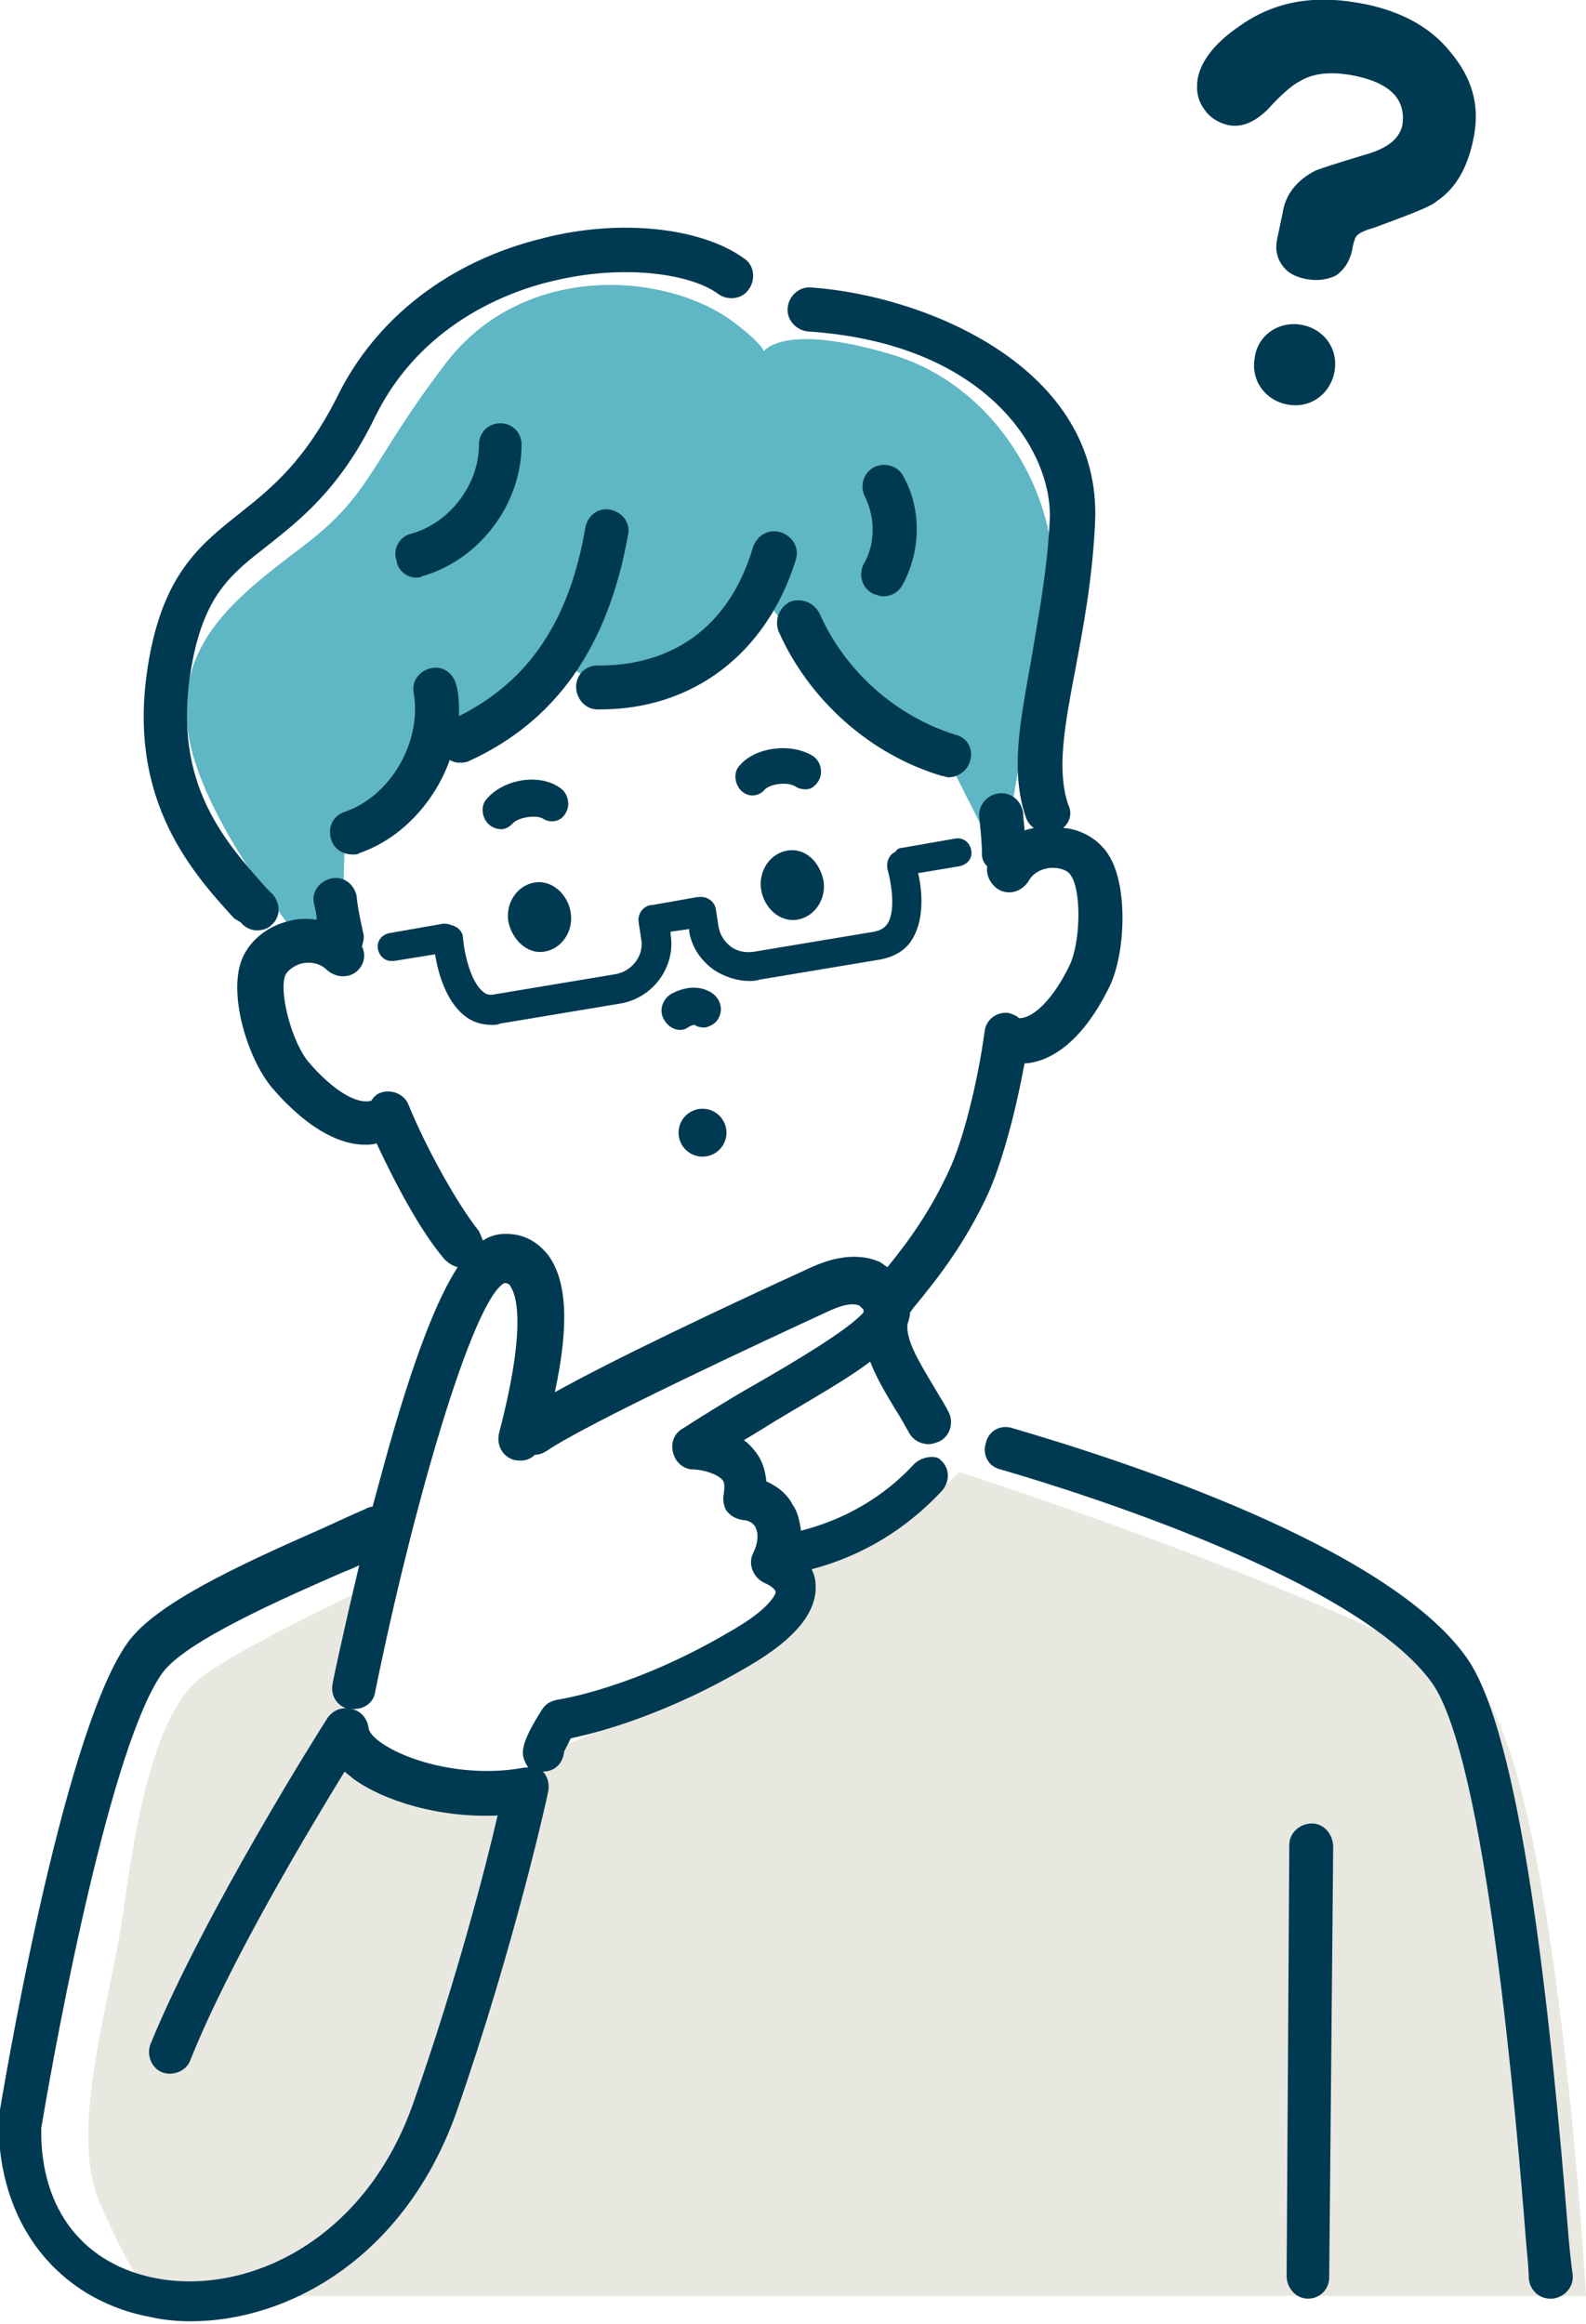
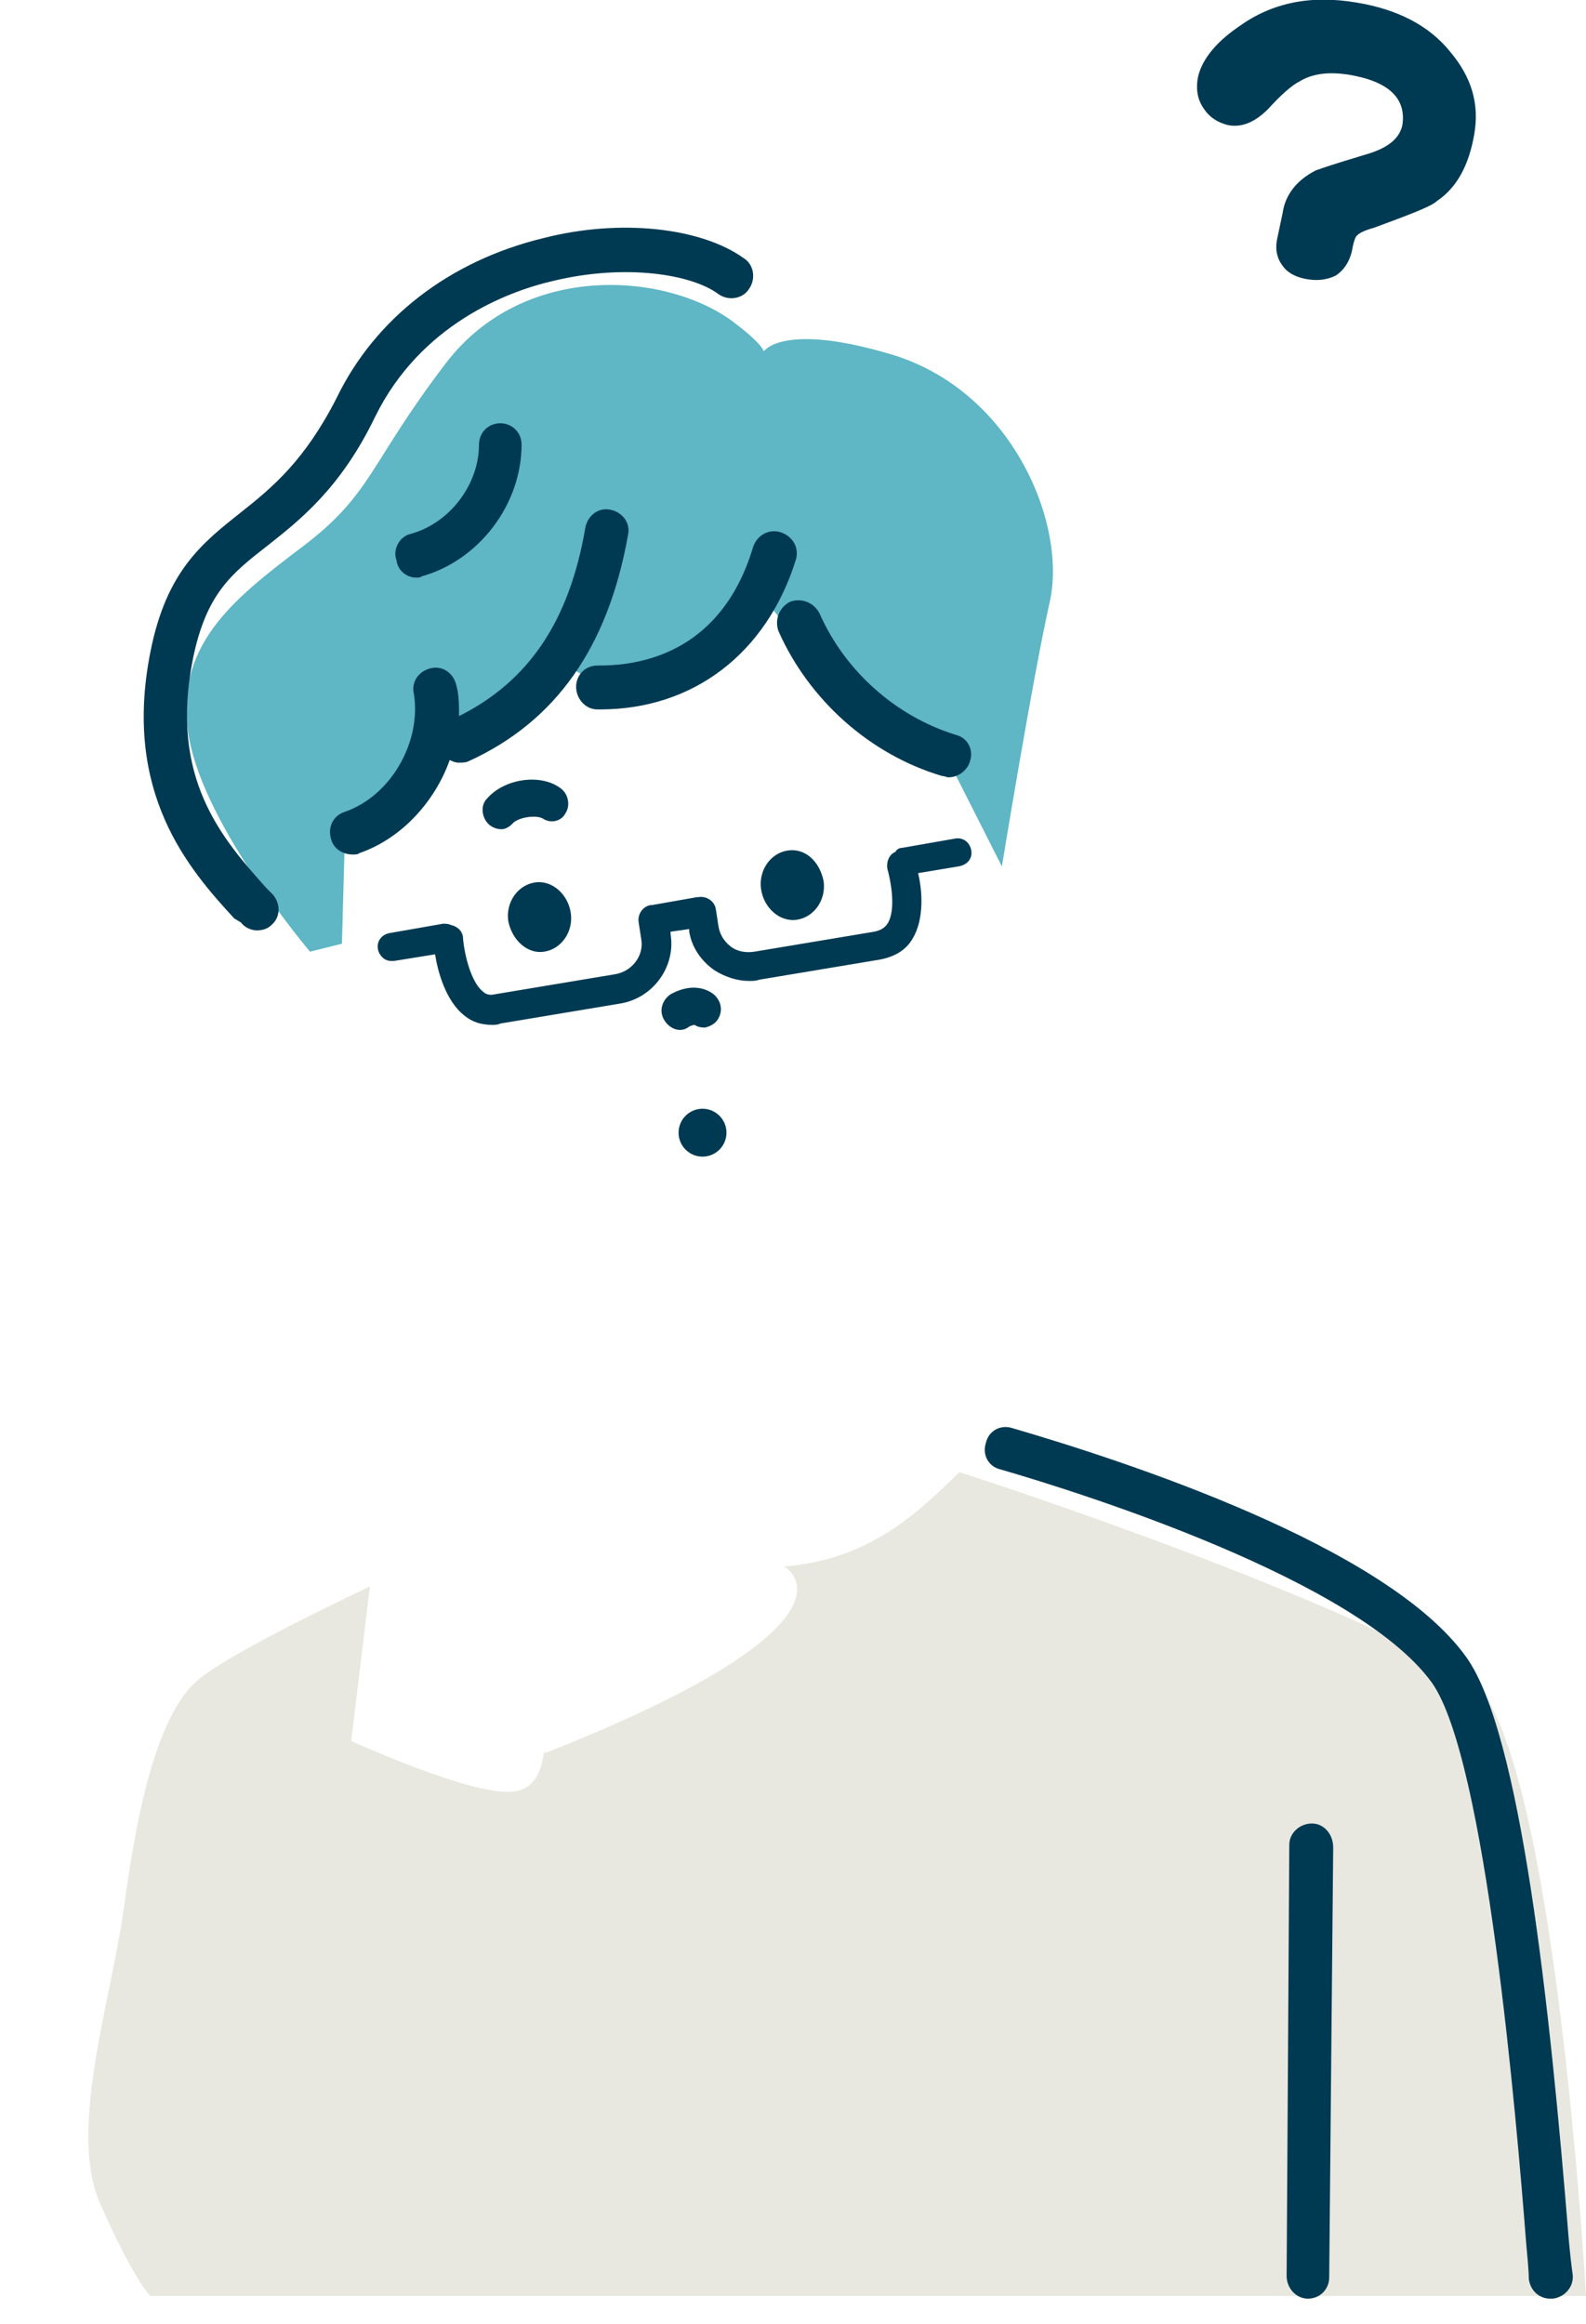
<svg xmlns="http://www.w3.org/2000/svg" version="1.1" id="レイヤー_1" x="0px" y="0px" viewBox="0 0 119.2 174.6" style="enable-background:new 0 0 119.2 174.6;" xml:space="preserve">
  <style type="text/css">
	.st0{fill:#E9E8E0;}
	.st1{fill:#5FB6C4;}
	.st2{fill:#003A52;}
</style>
  <g>
    <path class="st0" d="M41,131.7c-0.3-0.6,0.1,2.6-2.4,2.9c-3,0.4-12.2-3.8-12.2-3.8l1.4-11.6c0,0-10.3,4.8-12.9,7   c-3.7,3.1-5,12.9-5.7,17.9c-1.1,7-4,16.1-1.7,21.4c2.6,5.9,3.8,7,3.8,7h107.9c0,0-2.4-43.1-9.1-46.7c-13.3-7.3-38-15.2-38-15.2   c-3.8,3.8-7.3,6.6-13.2,7.1C58.9,117.6,66.3,121.7,41,131.7z" />
    <path class="st1" d="M55,24.1c-5.1-3.7-15.7-4.4-21.5,3.2c-5.8,7.6-5.5,9.8-10.8,13.8c-5.3,4-9.7,7.5-8.5,14.3   c1.2,6.8,9.1,16.1,9.1,16.1l2.4-0.6l0.2-7.3c0,0,6.2-4.8,6.5-7.8c2.8-0.6,8.8-7.3,8.8-7.3s2.9,4.3,8.1,2.5c5.2-1.8,8.5-5.6,8.5-5.6   s7.3,10.1,13.2,11.2l4.3,8.5c0,0,2.3-14.1,3.6-19.9c1.3-5.8-2.8-15.9-12-18.6c-8.1-2.4-9.5-0.2-9.5-0.2S57.4,25.9,55,24.1z" />
    <g>
      <path class="st2" d="M73,63.9c-0.1-0.6-0.6-1-1.2-0.9l-4,0.7c-0.2,0-0.4,0.1-0.5,0.3c-0.5,0.2-0.7,0.8-0.6,1.3    c0.2,0.7,0.7,3,0,4.1c-0.2,0.3-0.5,0.5-1,0.6l-9,1.5c-0.6,0.1-1.3,0-1.8-0.4c-0.5-0.4-0.8-0.9-0.9-1.5l-0.2-1.3    c-0.1-0.6-0.7-1-1.3-0.9c0,0,0,0-0.1,0L49,68c0,0,0,0-0.1,0c-0.6,0.1-1,0.7-0.9,1.3l0.2,1.3c0.2,1.2-0.7,2.4-2,2.6l-9,1.5    c-0.4,0.1-0.7,0-0.9-0.2c-0.9-0.7-1.4-2.8-1.5-4c0-0.5-0.4-0.9-0.9-1c-0.2-0.1-0.4-0.1-0.6-0.1l-4,0.7c-0.6,0.1-1,0.6-0.9,1.2    c0.1,0.5,0.5,0.9,1,0.9c0.1,0,0.1,0,0.2,0l3.1-0.5c0.2,1.3,0.8,3.5,2.2,4.6c0.6,0.5,1.3,0.7,2.1,0.7c0.2,0,0.4,0,0.6-0.1l9-1.5    c2.5-0.4,4.2-2.8,3.8-5.2l0-0.2l1.4-0.2l0,0.2c0.2,1.2,0.9,2.2,1.9,2.9c0.8,0.5,1.7,0.8,2.6,0.8c0.3,0,0.5,0,0.8-0.1l9-1.5    c1.1-0.2,2-0.7,2.5-1.6c0.9-1.5,0.7-3.7,0.4-4.9l3-0.5C72.7,65,73.1,64.5,73,63.9z" />
      <path class="st2" d="M40.8,61.5c0.6,0.4,1.4,0.2,1.7-0.4c0.4-0.6,0.2-1.5-0.4-1.9c-1.5-1.1-4.2-0.7-5.5,0.8    c-0.5,0.5-0.4,1.4,0.1,1.9c0.3,0.3,0.7,0.4,1,0.4c0.3,0,0.6-0.2,0.8-0.4C38.9,61.4,40.3,61.2,40.8,61.5z" />
-       <path class="st2" d="M55.6,57.5c-0.5,0.5-0.4,1.4,0.1,1.9c0.5,0.5,1.3,0.5,1.8-0.1c0.4-0.4,1.7-0.6,2.3-0.2    c0.3,0.2,0.6,0.2,0.8,0.2c0.4,0,0.7-0.3,0.9-0.6c0.4-0.6,0.2-1.5-0.4-1.9C59.5,55.8,56.8,56.1,55.6,57.5z" />
      <path class="st2" d="M40.9,71.5c1.3-0.2,2.2-1.5,2-2.9c-0.2-1.4-1.4-2.5-2.7-2.3c-1.3,0.2-2.2,1.5-2,2.9    C38.5,70.7,39.7,71.7,40.9,71.5z" />
      <path class="st2" d="M59.2,63.9c-1.3,0.2-2.2,1.5-2,2.9c0.2,1.4,1.4,2.5,2.7,2.3c1.3-0.2,2.2-1.5,2-2.9    C61.6,64.7,60.5,63.7,59.2,63.9z" />
      <path class="st2" d="M52.2,77c0.3,0.2,0.6,0.2,0.8,0.2c0.4-0.1,0.8-0.3,1-0.7c0.4-0.7,0.1-1.5-0.5-1.9c-1.4-0.9-2.9,0-3.1,0.1    c-0.6,0.4-0.9,1.2-0.5,1.9c0.4,0.7,1.2,1,1.8,0.6C51.8,77.1,52.1,77,52.2,77z" />
      <path class="st2" d="M18.1,69.3c0.3,0.4,0.8,0.6,1.2,0.6c0.4,0,0.8-0.1,1.1-0.4c0.7-0.6,0.7-1.6,0.1-2.3l-0.5-0.5    c-3.3-3.7-7.3-8.2-5.5-17.2c1-4.9,2.9-6.4,5.6-8.5c2.4-1.9,5.5-4.3,8.1-9.7c3.4-6.9,9.9-9.4,13.4-10.2c5.4-1.3,10.4-0.5,12.4,1    c0.7,0.5,1.8,0.4,2.3-0.4c0.5-0.7,0.4-1.8-0.4-2.3c-3.2-2.3-9.3-3-15.1-1.5c-7,1.7-12.6,6-15.5,12c-2.4,4.7-4.8,6.7-7.2,8.6    c-2.9,2.3-5.6,4.4-6.8,10.5c-2.1,10.6,2.9,16.3,6.3,20L18.1,69.3z" />
      <path class="st2" d="M45.1,50c-0.1,0-0.1,0-0.2,0c-0.9,0-1.6,0.7-1.6,1.6c0,0.9,0.7,1.7,1.6,1.7c0.1,0,0.1,0,0.2,0    c7,0,12.5-4.2,14.7-11.2c0.3-0.9-0.2-1.8-1.1-2.1c-0.9-0.3-1.8,0.2-2.1,1.1C54.3,48.8,48.5,50,45.1,50z" />
      <path class="st2" d="M25.9,61c-0.9,0.3-1.3,1.2-1,2.1c0.2,0.7,0.9,1.1,1.6,1.1c0.2,0,0.4,0,0.5-0.1c3.2-1.1,5.7-3.9,6.8-7    c0.2,0.1,0.4,0.2,0.7,0.2c0.2,0,0.5,0,0.7-0.1c6.6-3,10.5-8.6,12-17c0.2-0.9-0.4-1.7-1.3-1.9c-0.9-0.2-1.7,0.4-1.9,1.3    c-1.2,7.1-4.3,11.6-9.5,14.2c0-0.8,0-1.6-0.2-2.3c-0.2-0.9-1-1.5-1.9-1.3c-0.9,0.2-1.5,1-1.3,1.9C31.7,55.7,29.4,59.8,25.9,61z" />
      <path class="st2" d="M61.6,46.1c-0.4-0.8-1.3-1.2-2.2-0.9c-0.8,0.4-1.2,1.3-0.9,2.2c2.3,5.2,6.9,9.3,12.3,10.9    c0.2,0,0.3,0.1,0.5,0.1c0.7,0,1.4-0.5,1.6-1.2c0.3-0.9-0.2-1.8-1.1-2C67.3,53.8,63.5,50.4,61.6,46.1z" />
      <path class="st2" d="M31.3,43.4c0.1,0,0.3,0,0.4-0.1c4.3-1.2,7.5-5.4,7.5-9.9c0-0.9-0.7-1.6-1.6-1.6h0c-0.9,0-1.6,0.7-1.6,1.6    c0,3-2.2,5.9-5.1,6.7c-0.9,0.2-1.4,1.2-1.1,2C29.9,42.9,30.6,43.4,31.3,43.4z" />
-       <path class="st2" d="M65.6,44.6c0.3,0.1,0.5,0.2,0.8,0.2c0.6,0,1.1-0.3,1.4-0.8c1.4-2.5,1.5-5.7,0.1-8.2c-0.4-0.8-1.4-1.1-2.2-0.7    c-0.8,0.4-1.1,1.4-0.7,2.2c0.8,1.6,0.8,3.6-0.1,5.1C64.5,43.2,64.8,44.2,65.6,44.6z" />
      <circle class="st2" cx="52.8" cy="85.1" r="1.8" />
-       <path class="st2" d="M68.7,110c-2.3,2.5-5.3,4.2-8.5,5c-0.1-0.8-0.3-1.5-0.6-1.9c-0.4-0.8-1.1-1.4-2-1.8c-0.1-1-0.4-1.7-0.8-2.2    c-0.3-0.4-0.6-0.7-0.9-0.9c0.7-0.4,1.5-0.9,2.3-1.4c3-1.8,5.5-3.2,7.2-4.5c0.5,1.3,1.3,2.6,1.9,3.6c0.4,0.6,0.7,1.2,1,1.7    c0.3,0.6,0.9,0.9,1.5,0.9c0.3,0,0.5-0.1,0.8-0.2c0.8-0.4,1.1-1.4,0.7-2.2c-0.3-0.6-0.7-1.2-1.1-1.9c-1.2-2-2.1-3.5-2-4.7    c0.1-0.3,0.2-0.6,0.2-0.9c0.1-0.1,0.2-0.3,0.3-0.4c1.9-2.3,3.9-4.9,5.6-8.6c1.1-2.5,2.1-6.4,2.7-9.7c1.7-0.1,4.2-1.3,6.4-5.8    c1.2-2.5,1.4-7.6-0.1-9.9c-0.7-1.1-2-1.9-3.4-2c0.5-0.4,0.7-1.1,0.4-1.7c-0.9-2.6-0.3-5.9,0.5-10.1c0.6-3.2,1.3-6.8,1.5-11.1    c0.6-11.7-12.8-17.1-21.3-17.7c-0.9-0.1-1.7,0.6-1.8,1.5c-0.1,0.9,0.6,1.7,1.5,1.8C74.3,25.8,79.1,34,78.9,39    c-0.2,4.1-0.9,7.5-1.4,10.6c-0.8,4.5-1.6,8.3-0.4,11.8c0.1,0.3,0.3,0.6,0.6,0.8c-0.3,0.1-0.5,0.1-0.7,0.2c0-0.4-0.1-0.8-0.1-1.3    c-0.1-0.9-0.9-1.6-1.8-1.5c-0.9,0.1-1.6,0.9-1.5,1.8c0.1,1,0.2,1.9,0.2,2.8c0,0.4,0.2,0.7,0.4,0.9c-0.1,0.6,0.2,1.3,0.8,1.7    c0.8,0.5,1.8,0.2,2.3-0.6c0.5-0.9,1.5-1,1.8-1c0.6,0,1.2,0.2,1.4,0.6c0.8,1.2,0.7,5-0.1,6.7c-1.2,2.5-2.7,4-3.8,4c0,0,0,0,0,0    c-0.2-0.2-0.5-0.3-0.8-0.4c-0.9-0.1-1.7,0.5-1.8,1.4c-0.5,3.7-1.6,8.2-2.7,10.5c-1.3,2.8-2.8,5-4.6,7.2c-0.2-0.1-0.4-0.3-0.6-0.4    c-1.4-0.6-3.1-0.5-5.1,0.4c-7,3.2-15,7-19.3,9.4c1.1-5.1,0.9-8.4-0.5-10.3c-0.8-1-1.8-1.6-3.2-1.6c-0.5,0-1.1,0.1-1.7,0.5    c-0.1-0.2-0.2-0.5-0.3-0.7c-1.6-2-3.9-6.1-5.3-9.5c-0.3-0.8-1.3-1.2-2.1-0.9c-0.3,0.1-0.5,0.3-0.7,0.6c-1.1,0.3-2.9-0.8-4.7-2.9    c-1.2-1.4-2.2-5-1.8-6.4c0.1-0.4,0.6-0.8,1.2-1c0.4-0.1,1.3-0.2,2,0.5c0.7,0.6,1.7,0.6,2.3,0c0.5-0.5,0.6-1.2,0.3-1.8    c0.1-0.3,0.2-0.7,0.1-1c-0.2-0.9-0.4-1.8-0.5-2.8c-0.2-0.9-1-1.5-1.9-1.3c-0.9,0.2-1.5,1-1.3,1.9c0.1,0.4,0.2,0.8,0.2,1.2    c-0.7-0.1-1.4-0.1-2.1,0.1c-1.7,0.4-3.1,1.6-3.6,3.1c-0.9,2.7,0.6,7.5,2.5,9.6c2.8,3.2,5.2,4.1,6.8,4.1c0.3,0,0.6,0,0.9-0.1    c1.4,3,3.3,6.6,5.1,8.7c0.3,0.3,0.6,0.5,1,0.6c-1.5,2.3-3.3,6.7-5.5,14.7c-0.3,1.1-0.6,2.2-0.9,3.3c-0.2,0-0.4,0.1-0.6,0.2    c-0.7,0.3-1.8,0.8-3.1,1.4c-6.6,2.9-12.6,5.7-14.7,8.6c-5,7-9.5,34.5-9.7,35.7c0,0.1,0,0.2,0,0.2c-0.1,7.7,4.4,13.5,11.5,14.8    c0.9,0.2,1.9,0.3,2.9,0.3c7.6,0,16.2-5,20-15.7c4.4-12.6,6.9-24,6.9-24.1c0.1-0.5,0-1.1-0.4-1.5c0,0,0,0,0,0    c0.9,0,1.5-0.6,1.6-1.5c0.1-0.2,0.3-0.6,0.5-1c1.9-0.4,7.1-1.7,13.5-5.5c3.4-2,5-4,4.9-6c0-0.4-0.1-0.8-0.3-1.2    c3.8-1,7.1-3,9.8-5.9c0.6-0.7,0.6-1.7-0.1-2.3C70.4,109.3,69.3,109.4,68.7,110z M55,122.5c-7.4,4.4-13.1,5.2-13.1,5.2    c-0.5,0.1-0.9,0.3-1.2,0.8c-1.4,2.2-1.4,2.9-1.4,3.2c0,0.4,0.2,0.8,0.4,1.1c-0.1,0-0.2,0-0.3,0c-4.2,0.8-8.7-0.4-10.8-1.9    c-0.7-0.5-0.9-0.9-0.9-1.1c-0.1-0.7-0.6-1.3-1.3-1.4c-0.7-0.2-1.4,0.1-1.8,0.7c-0.4,0.6-9.3,14.7-13.3,24.5    c-0.3,0.8,0.1,1.8,0.9,2.1c0.8,0.3,1.8-0.1,2.1-0.9c2.9-7.3,8.9-17.3,11.6-21.7c0.2,0.2,0.4,0.3,0.6,0.5c2.3,1.7,6.5,3,10.9,2.8    c-0.9,3.9-3.1,12.4-6.3,21.5c-3.6,10.4-12.4,14.5-19.2,13.3c-5.6-1-8.9-5.2-8.8-11.3c1.3-7.8,5.3-28.9,9.1-34.2    c1.7-2.4,9.3-5.7,13.4-7.5c0.5-0.2,1-0.4,1.4-0.6c-1.2,5-2,8.8-2,8.9c-0.2,0.9,0.4,1.8,1.3,1.9c0.1,0,0.2,0,0.3,0    c0.8,0,1.5-0.5,1.6-1.3c2.8-13.8,7.3-29.4,9.7-30.7c0.3,0,0.4,0.1,0.5,0.3c0.3,0.5,1.3,2.6-0.9,11c-0.2,0.9,0.3,1.8,1.2,2    c0.6,0.1,1.1,0,1.5-0.4c0.3,0,0.6-0.1,0.9-0.3c3.1-2.1,16.2-8.2,21.2-10.5c1.5-0.7,2.1-0.5,2.3-0.4c0.1,0.1,0.2,0.2,0.3,0.3    c0,0.1,0,0.1,0,0.2c-1.1,1.3-5.5,3.9-8.3,5.5c-2.1,1.2-4,2.4-5.4,3.3c-0.6,0.4-0.8,1.1-0.6,1.8c0.2,0.7,0.8,1.2,1.5,1.2    c0.6,0,1.8,0.3,2.2,0.8c0.1,0.1,0.2,0.3,0.1,1c-0.1,0.5,0,1,0.2,1.3c0.3,0.4,0.7,0.6,1.2,0.7c0.5,0,0.9,0.3,1,0.6    c0.2,0.4,0.2,1.1-0.2,1.9c-0.4,0.8,0,1.8,0.8,2.2c0.7,0.3,0.9,0.6,0.9,0.7C58.3,119.8,57.8,120.9,55,122.5z" />
      <path class="st2" d="M117.9,168.2c-1.4-17.4-3.6-38-7.7-43.7c-6-8.4-25.9-14.8-34.1-17.2c-0.9-0.3-1.8,0.2-2,1.1    c-0.3,0.9,0.2,1.8,1.1,2c6.2,1.8,26.8,8.3,32.4,16c4.1,5.7,6.4,33.1,7.1,42.1c0.1,1.1,0.2,2.1,0.2,2.7c0.1,0.9,0.8,1.5,1.6,1.5    c0.1,0,0.1,0,0.2,0c0.9-0.1,1.6-0.9,1.5-1.8C118.1,170.2,118,169.3,117.9,168.2z" />
      <path class="st2" d="M98.6,137C98.6,137,98.6,137,98.6,137c-0.9,0-1.7,0.7-1.7,1.6L96.7,171c0,0.9,0.7,1.7,1.6,1.7c0,0,0,0,0,0    c0.9,0,1.6-0.7,1.6-1.6l0.3-32.3C100.2,137.8,99.5,137,98.6,137z" />
      <path class="st2" d="M92.3,9.4c1,0.2,2-0.2,3-1.2c1-1.1,1.8-1.8,2.4-2.1c1-0.6,2.2-0.7,3.6-0.5c3.1,0.5,4.4,1.8,4.1,3.8    c-0.2,0.9-0.9,1.6-2.4,2.1c-1.3,0.4-2.7,0.8-4.1,1.3c-1.4,0.7-2.3,1.8-2.5,3.2L96,17.9c-0.2,0.9,0,1.6,0.5,2.2    c0.4,0.5,1.1,0.8,1.9,0.9c0.7,0.1,1.4,0,2-0.3c0.6-0.4,1-1,1.2-1.8c0.1-0.6,0.2-0.9,0.3-1.1c0.2-0.3,0.7-0.5,1.4-0.7    c2.7-1,4.3-1.6,4.7-2c1.5-1,2.4-2.7,2.8-5c0.4-2.3-0.2-4.3-1.8-6.2c-1.6-2-4-3.2-7-3.7c-3.5-0.6-6.4,0-8.9,1.8    c-1.9,1.3-2.9,2.7-3.1,4c-0.1,0.8,0,1.5,0.5,2.2C90.9,8.8,91.5,9.2,92.3,9.4z" />
-       <path class="st2" d="M94.3,26.9c-0.3,1.7,0.8,3.2,2.5,3.5c1.7,0.3,3.2-0.8,3.5-2.5c0.3-1.7-0.8-3.2-2.5-3.5    C96.1,24.1,94.5,25.2,94.3,26.9z" />
    </g>
  </g>
</svg>